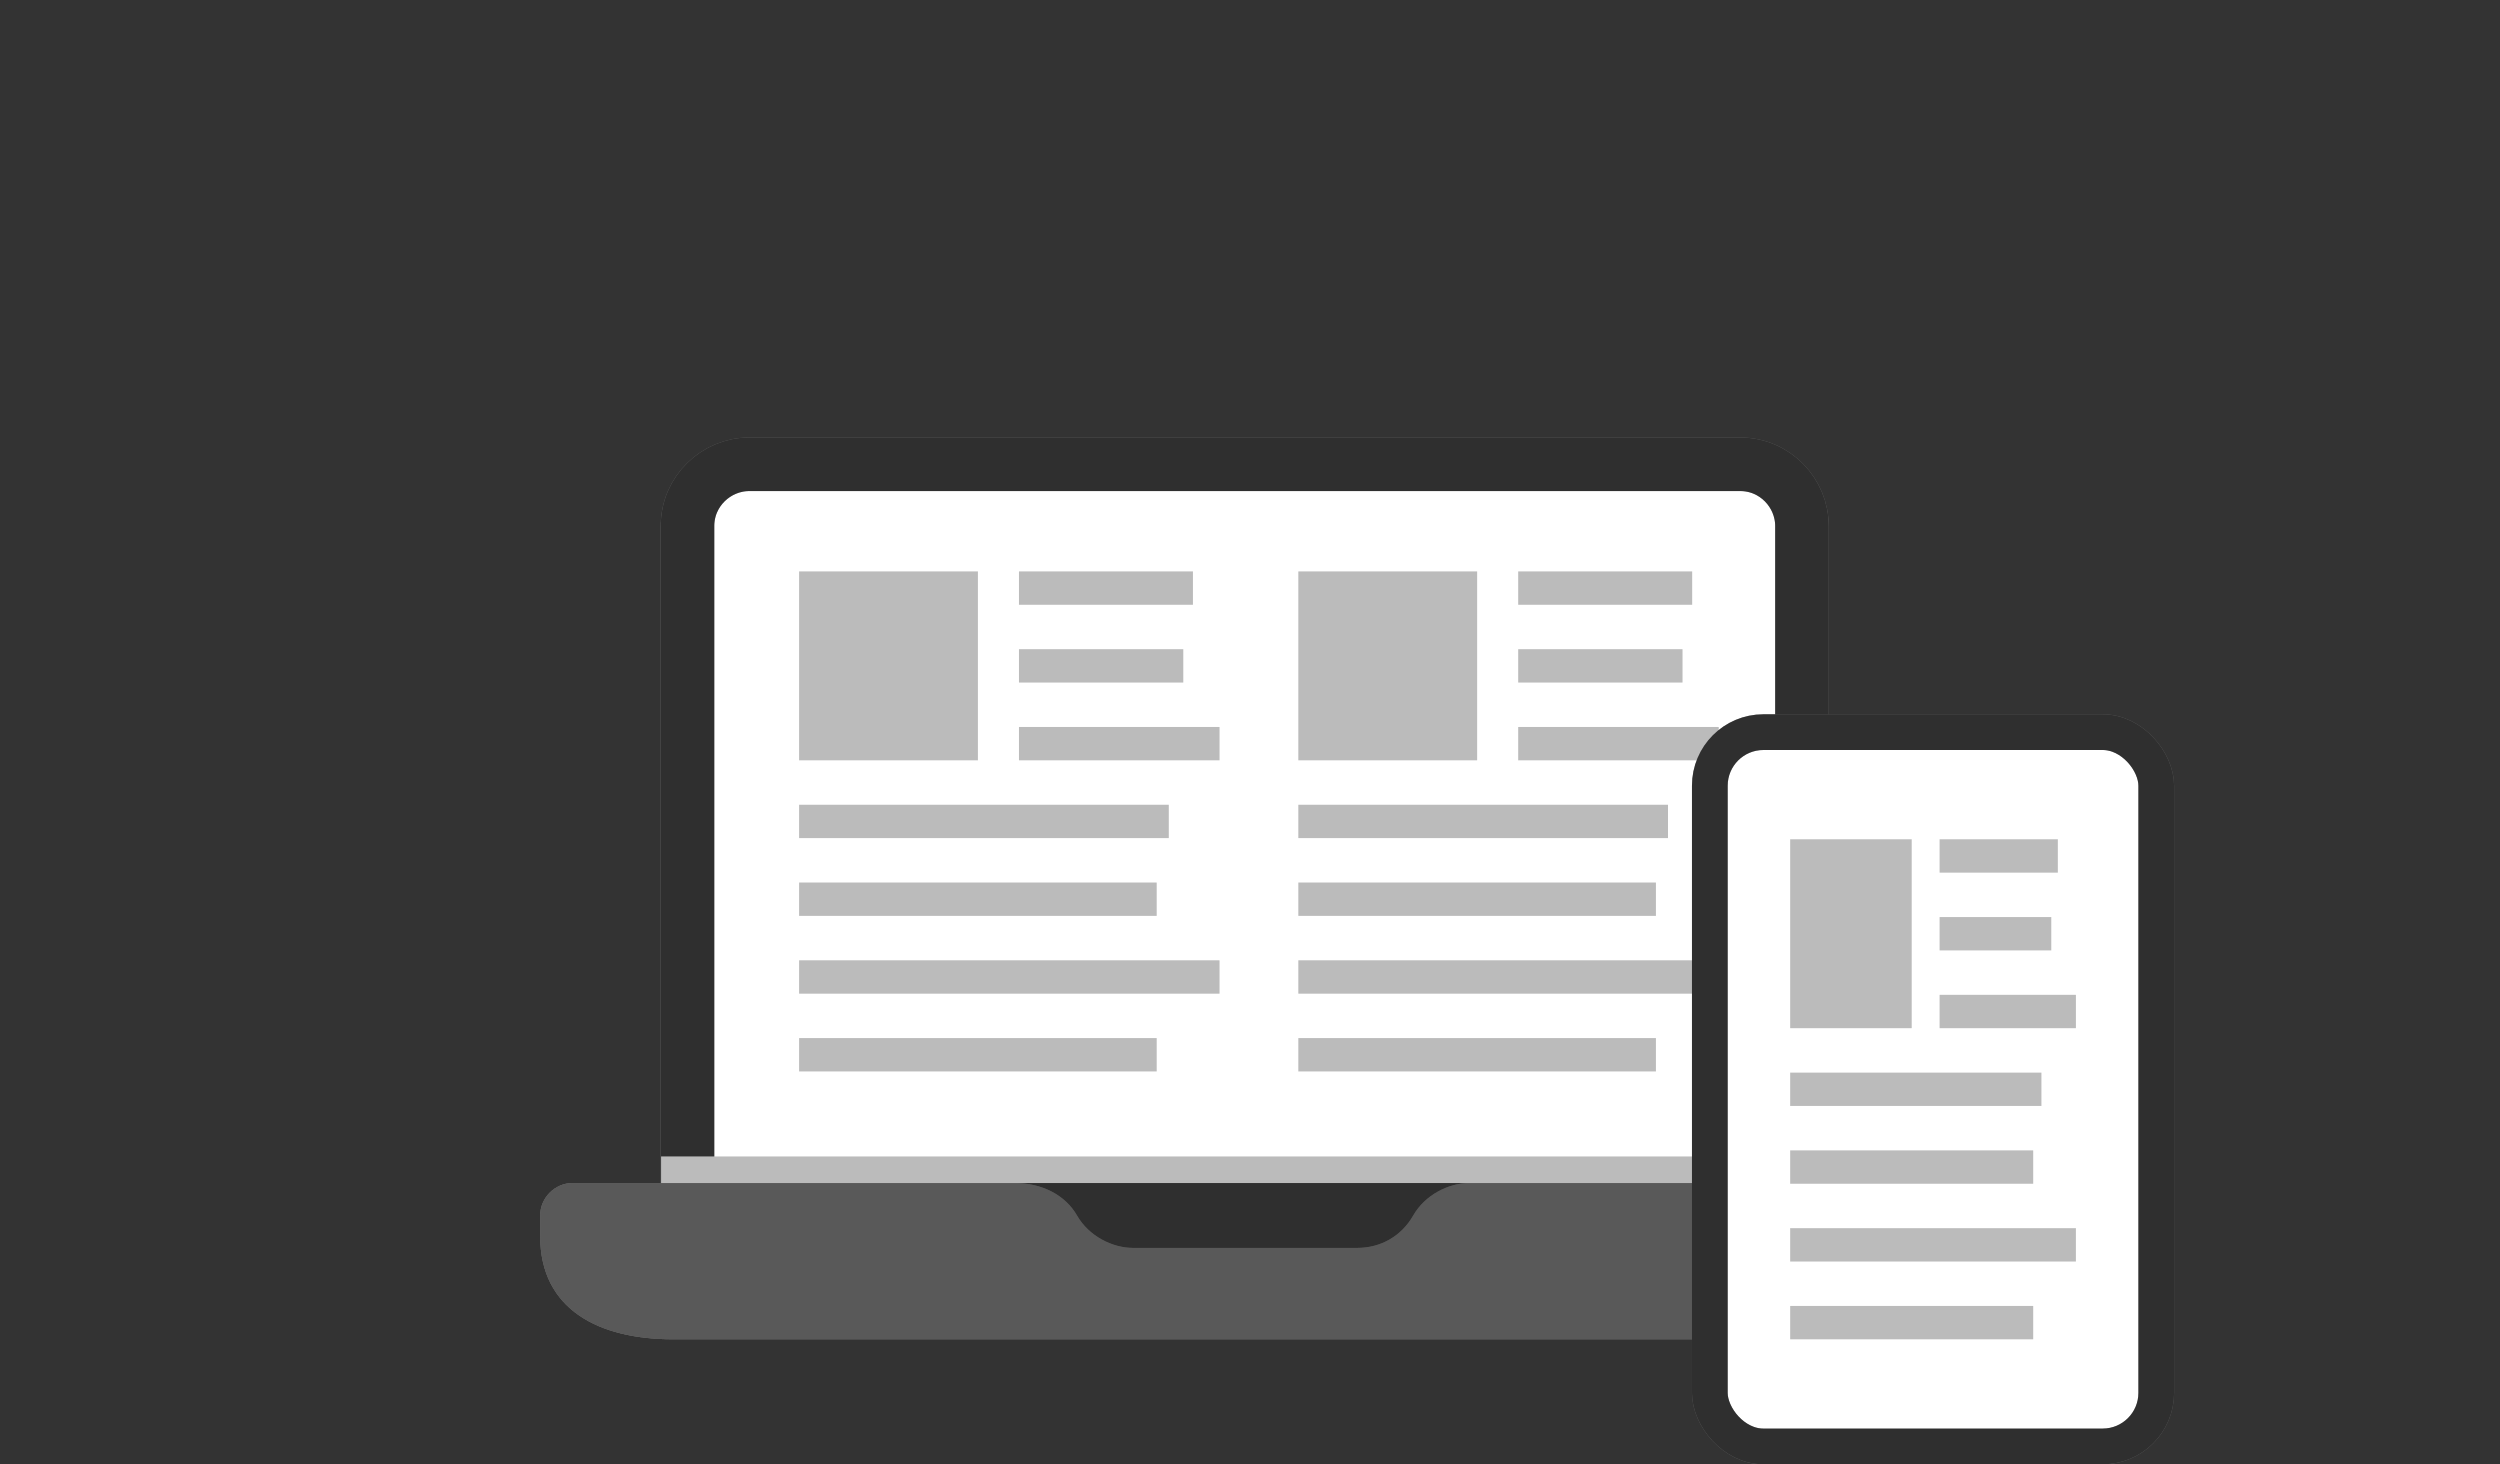
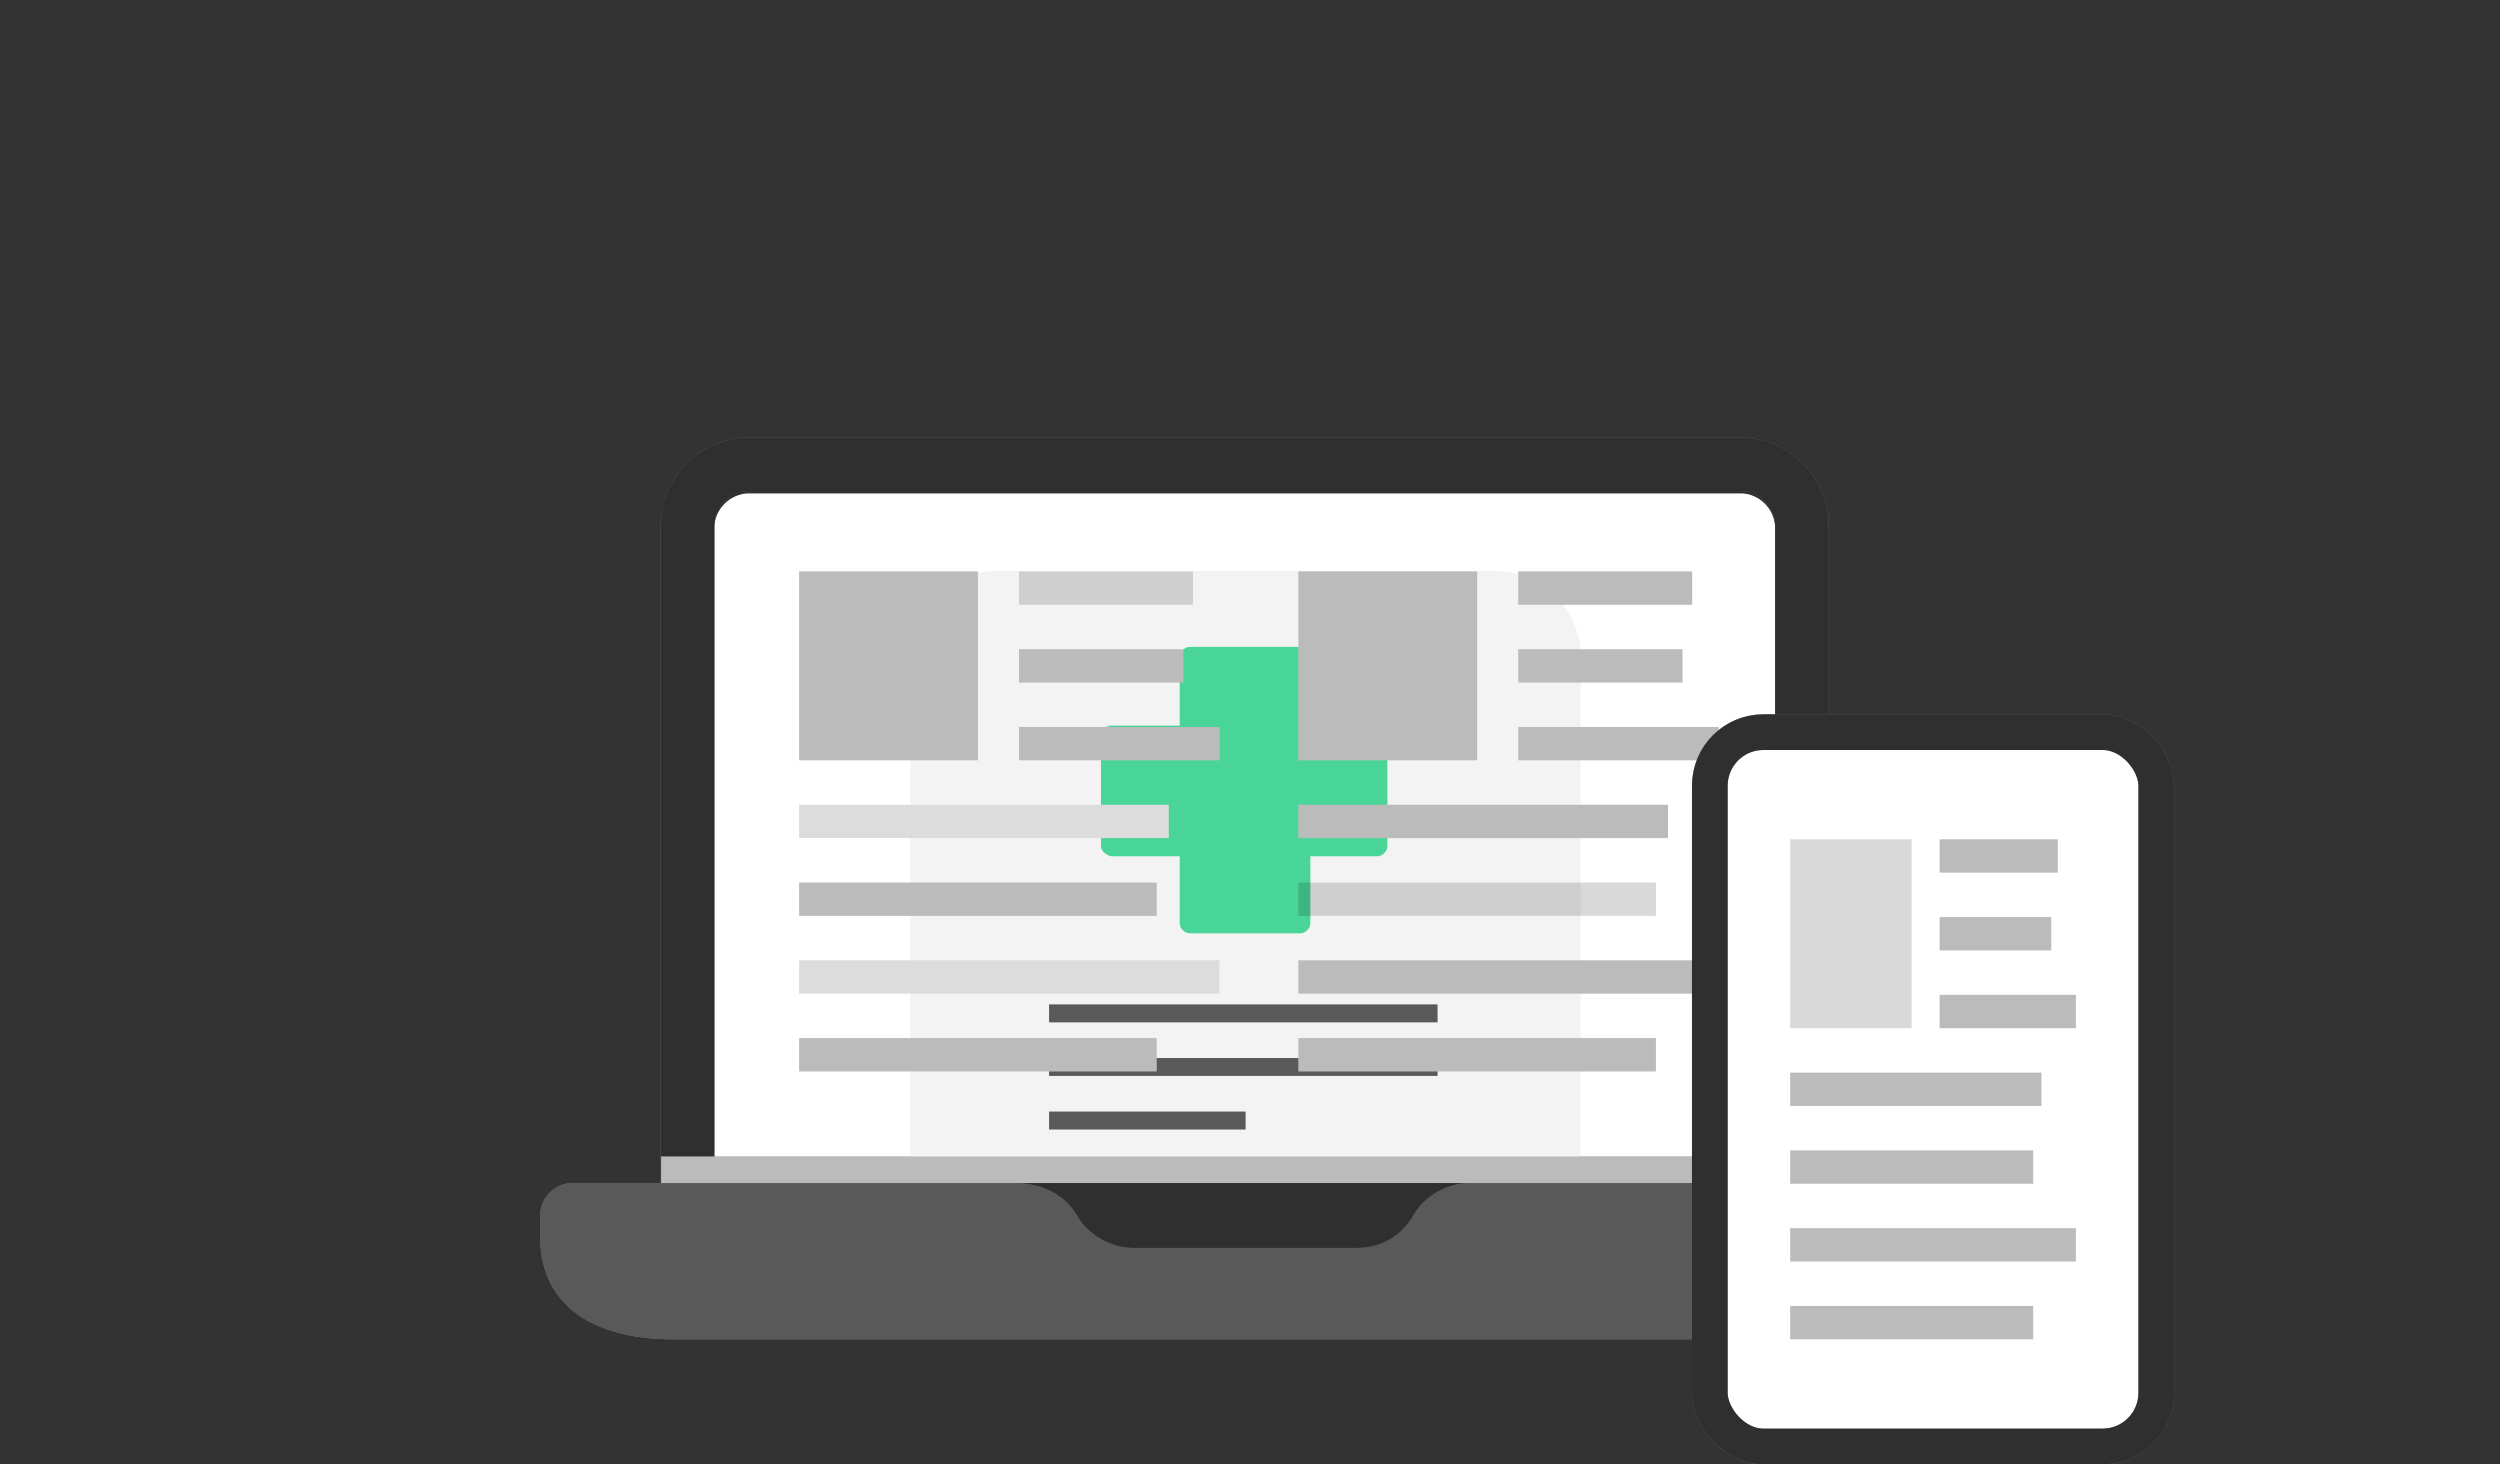
<svg xmlns="http://www.w3.org/2000/svg" width="560" height="328" viewBox="0 0 560 328" fill="none">
  <rect x="0" y="0" width="560" height="328" fill="#333333" stroke="none" />
  <path d="M403.64 268.908H154V118.321C154 110.532 160.433 104.5 167.821 104.5H389.819C397.608 104.5 403.64 110.932 403.64 118.321V268.908Z" fill="white" />
  <path d="M403.64 268.908H154V118.321C154 110.532 160.433 104.5 167.821 104.5H389.819C397.608 104.5 403.64 110.932 403.64 118.321V268.908Z" stroke="#888888" stroke-width="12" />
  <path d="M403.64 268.908H154V118.321C154 110.532 160.433 104.5 167.821 104.5H389.819C397.608 104.5 403.64 110.932 403.64 118.321V268.908Z" stroke="black" stroke-opacity="0.65" stroke-width="12" />
  <path d="M409.727 259.051H148.087V275.569H409.727V259.051Z" fill="#DCDCDC" />
  <path d="M409.727 259.051H148.087V275.569H409.727V259.051Z" fill="black" fill-opacity="0.15" />
  <path d="M204 147C204 136.507 212.507 128 223 128H335C345.494 128 354 136.507 354 147V267H204V147Z" fill="#DCDCDC" />
  <path d="M204 147C204 136.507 212.507 128 223 128H335C345.494 128 354 136.507 354 147V267H204V147Z" fill="white" fill-opacity="0.65" />
  <path d="M291.267 209.073H266.502C265.377 209.073 264.253 207.947 264.253 206.821V147.156C264.253 146.031 265.377 144.905 266.502 144.905H291.267C292.392 144.905 293.519 146.031 293.519 147.156V206.821C293.519 207.947 292.392 209.073 291.267 209.073Z" fill="#48D597" />
  <path d="M246.615 189.556V164.792C246.615 163.666 247.741 162.541 248.867 162.541H308.525C309.651 162.541 310.777 163.666 310.777 164.792V189.556C310.777 190.681 309.651 191.807 308.525 191.807H248.867C247.741 191.432 246.615 190.681 246.615 189.556Z" fill="#48D597" />
  <path d="M322 225H235V229H322V225Z" fill="#888888" />
  <path d="M322 225H235V229H322V225Z" fill="black" fill-opacity="0.35" />
  <path d="M322 237H235V241H322V237Z" fill="#888888" />
  <path d="M322 237H235V241H322V237Z" fill="black" fill-opacity="0.35" />
  <path d="M279 249H235V253H279V249Z" fill="#888888" />
  <path d="M279 249H235V253H279V249Z" fill="black" fill-opacity="0.35" />
  <path d="M408.199 300H150.779C134.235 300 121 293.396 121 276.887V272.264C121 268.302 124.308 265 128.279 265H430.698C434.668 265 437.978 268.302 437.978 272.264V276.887C438.639 292.736 424.743 300 408.199 300Z" fill="#888888" />
  <path d="M408.199 300H150.779C134.235 300 121 293.396 121 276.887V272.264C121 268.302 124.308 265 128.279 265H430.698C434.668 265 437.978 268.302 437.978 272.264V276.887C438.639 292.736 424.743 300 408.199 300Z" fill="black" fill-opacity="0.35" />
  <path d="M241.247 272.268C243.89 276.893 249.175 279.535 253.8 279.535H304.014C309.299 279.535 313.924 276.893 316.567 272.268C319.209 267.643 324.496 265 329.121 265H227.371C233.318 265 238.604 267.643 241.247 272.268Z" fill="#888888" />
  <path d="M241.247 272.268C243.89 276.893 249.175 279.535 253.8 279.535H304.014C309.299 279.535 313.924 276.893 316.567 272.268C319.209 267.643 324.496 265 329.121 265H227.371C233.318 265 238.604 267.643 241.247 272.268Z" fill="black" fill-opacity="0.65" />
-   <path d="M403.64 268.408H154V117.821C154 110.032 160.433 104 167.821 104H389.819C397.608 104 403.64 110.433 403.64 117.821V268.408Z" fill="white" />
  <path d="M403.64 268.408H154V117.821C154 110.032 160.433 104 167.821 104H389.819C397.608 104 403.64 110.433 403.64 117.821V268.408Z" stroke="#888888" stroke-width="12" />
  <path d="M403.64 268.408H154V117.821C154 110.032 160.433 104 167.821 104H389.819C397.608 104 403.64 110.433 403.64 117.821V268.408Z" stroke="black" stroke-opacity="0.65" stroke-width="12" />
  <path d="M273.171 215.111H179V222.578H273.171V215.111Z" fill="#DCDCDC" />
-   <path d="M273.171 215.111H179V222.578H273.171V215.111Z" fill="black" fill-opacity="0.15" />
  <path d="M259.1 197.689H179V205.156H259.1V197.689Z" fill="#DCDCDC" />
  <path d="M259.1 197.689H179V205.156H259.1V197.689Z" fill="black" fill-opacity="0.15" />
  <path d="M259.1 232.533H179V240H259.1V232.533Z" fill="#DCDCDC" />
  <path d="M259.1 232.533H179V240H259.1V232.533Z" fill="black" fill-opacity="0.15" />
  <path d="M261.806 180.267H179V187.733H261.806V180.267Z" fill="#DCDCDC" />
-   <path d="M261.806 180.267H179V187.733H261.806V180.267Z" fill="black" fill-opacity="0.15" />
  <path d="M273.171 162.844H228.25V170.311H273.171V162.844Z" fill="#DCDCDC" />
  <path d="M273.171 162.844H228.25V170.311H273.171V162.844Z" fill="black" fill-opacity="0.15" />
  <path d="M265.053 145.422H228.25V152.889H265.053V145.422Z" fill="#DCDCDC" />
  <path d="M265.053 145.422H228.25V152.889H265.053V145.422Z" fill="black" fill-opacity="0.15" />
-   <path d="M267.217 128H228.25V135.467H267.217V128Z" fill="#DCDCDC" />
  <path d="M267.217 128H228.25V135.467H267.217V128Z" fill="black" fill-opacity="0.15" />
  <path d="M219.05 128H179V170.311H219.05V128Z" fill="#DCDCDC" />
  <path d="M219.05 128H179V170.311H219.05V128Z" fill="black" fill-opacity="0.15" />
  <path d="M384.999 215.111H290.828V222.578H384.999V215.111Z" fill="#DCDCDC" />
  <path d="M384.999 215.111H290.828V222.578H384.999V215.111Z" fill="black" fill-opacity="0.15" />
-   <path d="M370.928 197.689H290.828V205.156H370.928V197.689Z" fill="#DCDCDC" />
+   <path d="M370.928 197.689V205.156H370.928V197.689Z" fill="#DCDCDC" />
  <path d="M370.928 197.689H290.828V205.156H370.928V197.689Z" fill="black" fill-opacity="0.15" />
  <path d="M370.928 232.533H290.828V240H370.928V232.533Z" fill="#DCDCDC" />
  <path d="M370.928 232.533H290.828V240H370.928V232.533Z" fill="black" fill-opacity="0.15" />
  <path d="M373.634 180.267H290.828V187.733H373.634V180.267Z" fill="#DCDCDC" />
  <path d="M373.634 180.267H290.828V187.733H373.634V180.267Z" fill="black" fill-opacity="0.15" />
  <path d="M384.999 162.844H340.078V170.311H384.999V162.844Z" fill="#DCDCDC" />
  <path d="M384.999 162.844H340.078V170.311H384.999V162.844Z" fill="black" fill-opacity="0.15" />
  <path d="M376.881 145.422H340.078V152.889H376.881V145.422Z" fill="#DCDCDC" />
  <path d="M376.881 145.422H340.078V152.889H376.881V145.422Z" fill="black" fill-opacity="0.15" />
  <path d="M379.046 128H340.078V135.467H379.046V128Z" fill="#DCDCDC" />
  <path d="M379.046 128H340.078V135.467H379.046V128Z" fill="black" fill-opacity="0.15" />
  <path d="M330.878 128H290.828V170.311H330.878V128Z" fill="#DCDCDC" />
  <path d="M330.878 128H290.828V170.311H330.878V128Z" fill="black" fill-opacity="0.15" />
  <path d="M409.726 259.051H148.086V275.569H409.726V259.051Z" fill="#DCDCDC" />
  <path d="M409.726 259.051H148.086V275.569H409.726V259.051Z" fill="black" fill-opacity="0.15" />
  <path d="M408.199 300H150.779C134.235 300 121 293.396 121 276.887V272.264C121 268.302 124.308 265 128.278 265H430.697C434.668 265 437.977 268.302 437.977 272.264V276.887C438.639 292.736 424.742 300 408.199 300Z" fill="#888888" />
  <path d="M408.199 300H150.779C134.235 300 121 293.396 121 276.887V272.264C121 268.302 124.308 265 128.278 265H430.697C434.668 265 437.977 268.302 437.977 272.264V276.887C438.639 292.736 424.742 300 408.199 300Z" fill="black" fill-opacity="0.35" />
  <path d="M241.247 272.268C243.889 276.893 249.174 279.535 253.799 279.535H304.014C309.299 279.535 313.924 276.893 316.566 272.268C319.209 267.643 324.496 265 329.121 265H227.371C233.317 265 238.604 267.643 241.247 272.268Z" fill="#888888" />
  <path d="M241.247 272.268C243.889 276.893 249.174 279.535 253.799 279.535H304.014C309.299 279.535 313.924 276.893 316.566 272.268C319.209 267.643 324.496 265 329.121 265H227.371C233.317 265 238.604 267.643 241.247 272.268Z" fill="black" fill-opacity="0.65" />
  <rect x="383" y="164" width="100" height="160" rx="12" fill="white" />
  <rect x="383" y="164" width="100" height="160" rx="12" stroke="#888888" stroke-width="8" />
  <rect x="383" y="164" width="100" height="160" rx="12" stroke="black" stroke-opacity="0.65" stroke-width="8" />
  <path d="M465 275.111H401V282.578H465V275.111Z" fill="#DCDCDC" />
  <path d="M465 275.111H401V282.578H465V275.111Z" fill="black" fill-opacity="0.15" />
  <path d="M455.436 257.689H401V265.156H455.436V257.689Z" fill="#DCDCDC" />
  <path d="M455.436 257.689H401V265.156H455.436V257.689Z" fill="black" fill-opacity="0.15" />
  <path d="M455.436 292.533H401V300H455.436V292.533Z" fill="#DCDCDC" />
  <path d="M455.436 292.533H401V300H455.436V292.533Z" fill="black" fill-opacity="0.15" />
  <path d="M457.276 240.267H401V247.733H457.276V240.267Z" fill="#DCDCDC" />
  <path d="M457.276 240.267H401V247.733H457.276V240.267Z" fill="black" fill-opacity="0.15" />
  <path d="M465.001 222.844H434.473V230.311H465.001V222.844Z" fill="#DCDCDC" />
  <path d="M465.001 222.844H434.473V230.311H465.001V222.844Z" fill="black" fill-opacity="0.15" />
  <path d="M459.484 205.422H434.473V212.889H459.484V205.422Z" fill="#DCDCDC" />
  <path d="M459.484 205.422H434.473V212.889H459.484V205.422Z" fill="black" fill-opacity="0.15" />
  <path d="M460.955 188H434.473V195.467H460.955V188Z" fill="#DCDCDC" />
  <path d="M460.955 188H434.473V195.467H460.955V188Z" fill="black" fill-opacity="0.15" />
-   <path d="M428.218 188H401V230.311H428.218V188Z" fill="#DCDCDC" />
  <path d="M428.218 188H401V230.311H428.218V188Z" fill="black" fill-opacity="0.15" />
</svg>